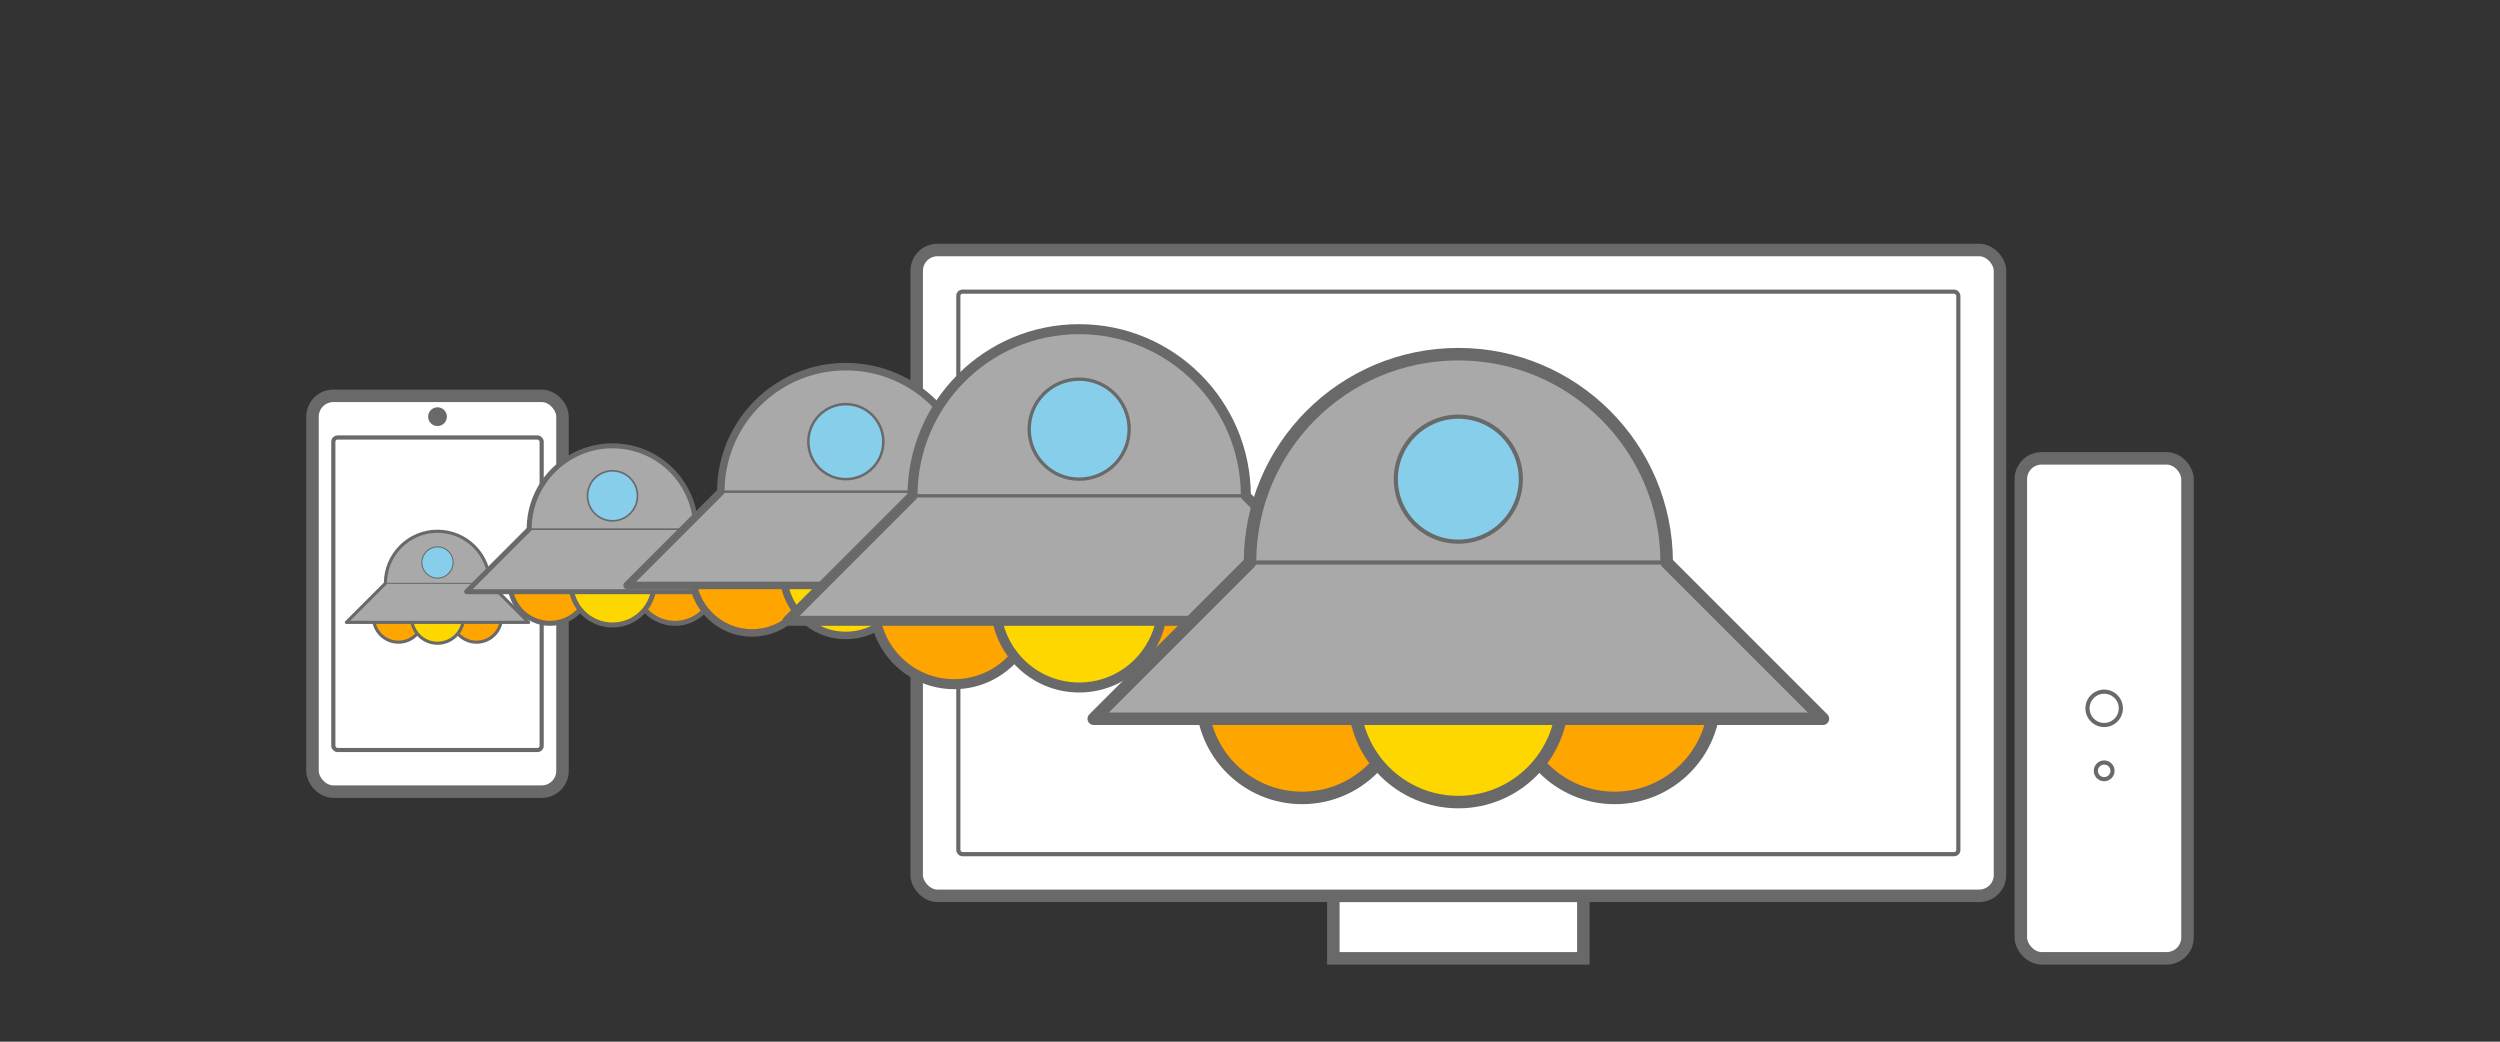
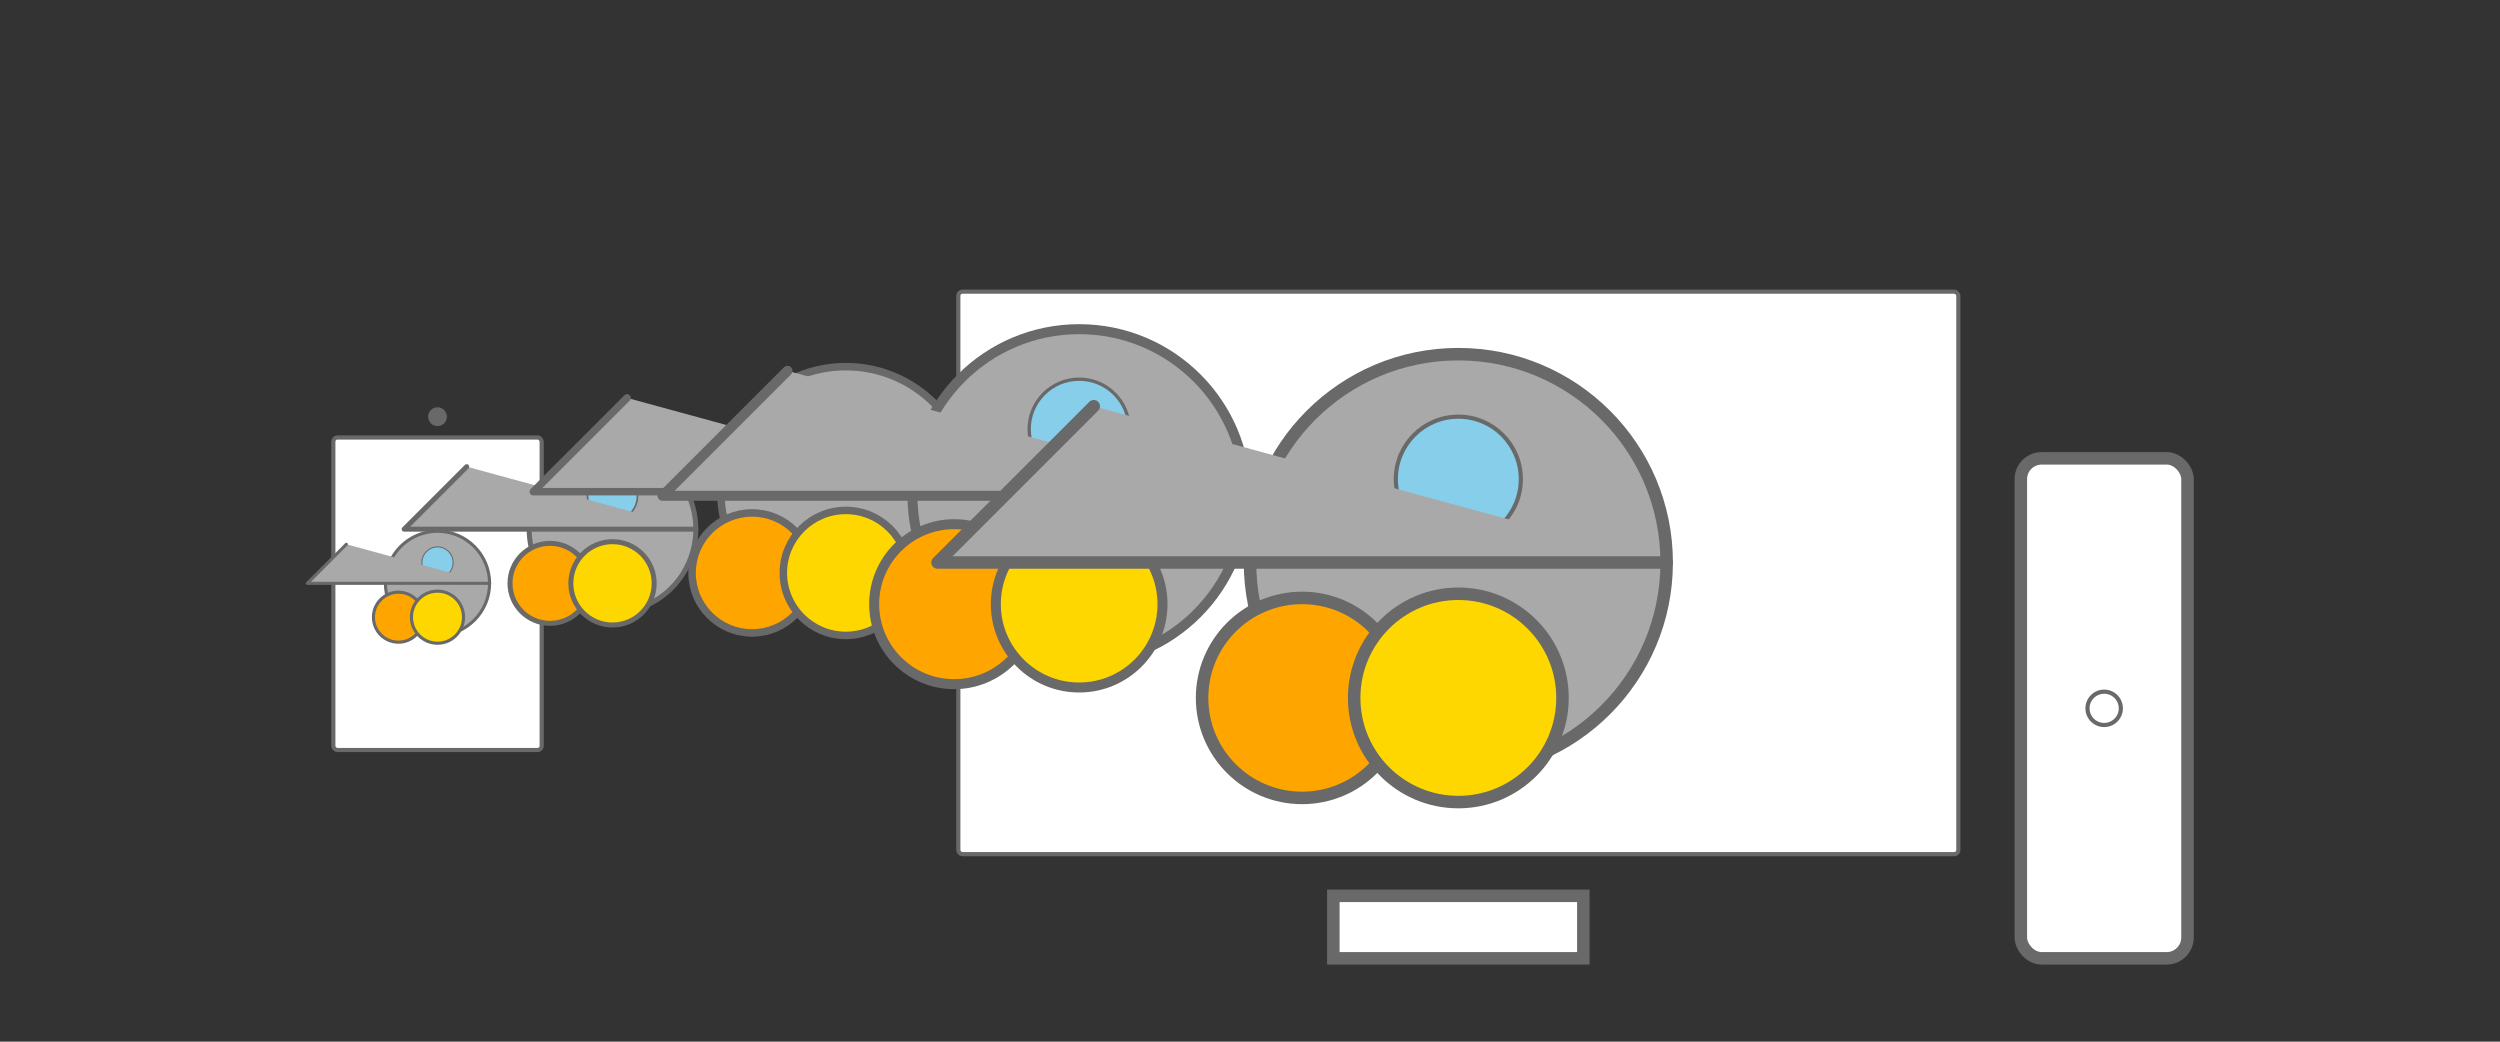
<svg xmlns="http://www.w3.org/2000/svg" xmlns:xlink="http://www.w3.org/1999/xlink" viewBox="-140 -110 1200 500" width="1200" height="500">
  <rect x="-140" y="-110" width="1200" height="500" fill="#333333" stroke="none" />
  <g fill="white" stroke="dimgray" transform="translate(10,80)">
-     <rect x="0" y="0" width="120" height="190" rx="10" ry="10" stroke-width="6" />
    <rect x="10" y="20" width="100" height="150" stroke-width="2" rx="2" ry="2" />
    <circle cx="60" cy="10" r="4" fill="dimgray" />
  </g>
  <g fill="white" stroke="dimgray" transform="translate(300,10)">
    <rect x="200" y="310" width="120" height="30" stroke-width="6" />
-     <rect x="0" y="0" width="520" height="310" rx="10" ry="10" stroke-width="6" />
    <rect x="20" y="20" width="480" height="270" rx="2" ry="2" stroke-width="2" />
    <rect x="530" y="100" width="80" height="240" rx="10" ry="10" stroke-width="6" />
    <circle cx="570" cy="220" r="8" stroke-width="2" />
-     <circle cx="570" cy="250" r="4" stroke-width="2" />
  </g>
  <use xlink:href="#ufo" transform="translate(-70,130) scale(0.25,0.25)" opacity="0.25" />
  <use xlink:href="#ufo" transform="translate(-70,80) scale(0.40,0.40)" opacity="0.30" />
  <use xlink:href="#ufo" transform="translate(-70,30) scale(0.60,0.60)" opacity="0.40" />
  <use xlink:href="#ufo" transform="translate(-70,0) scale(0.80,0.80)" opacity="0.50" />
  <g id="ufo" stroke="dimgray" stroke-width="6" transform="translate(360,60)">
    <circle cx="200" cy="100" r="100" fill="darkgray" />
    <circle cx="125" cy="165" r="48" fill="orange" />
-     <circle cx="275" cy="165" r="48" fill="orange" />
    <circle cx="200" cy="165" r="50" fill="gold" />
    <circle cx="200" cy="60" r="30" fill="skyblue" stroke-width="2" />
-     <path d="M300,100 l75,75 h-350 l75,-75" fill="darkgray" stroke-linecap="round" stroke-linejoin="round" />
+     <path d="M300,100 h-350 l75,-75" fill="darkgray" stroke-linecap="round" stroke-linejoin="round" />
    <line x1="100" y1="100" x2="300" y2="100" stroke-width="2" />
  </g>
</svg>